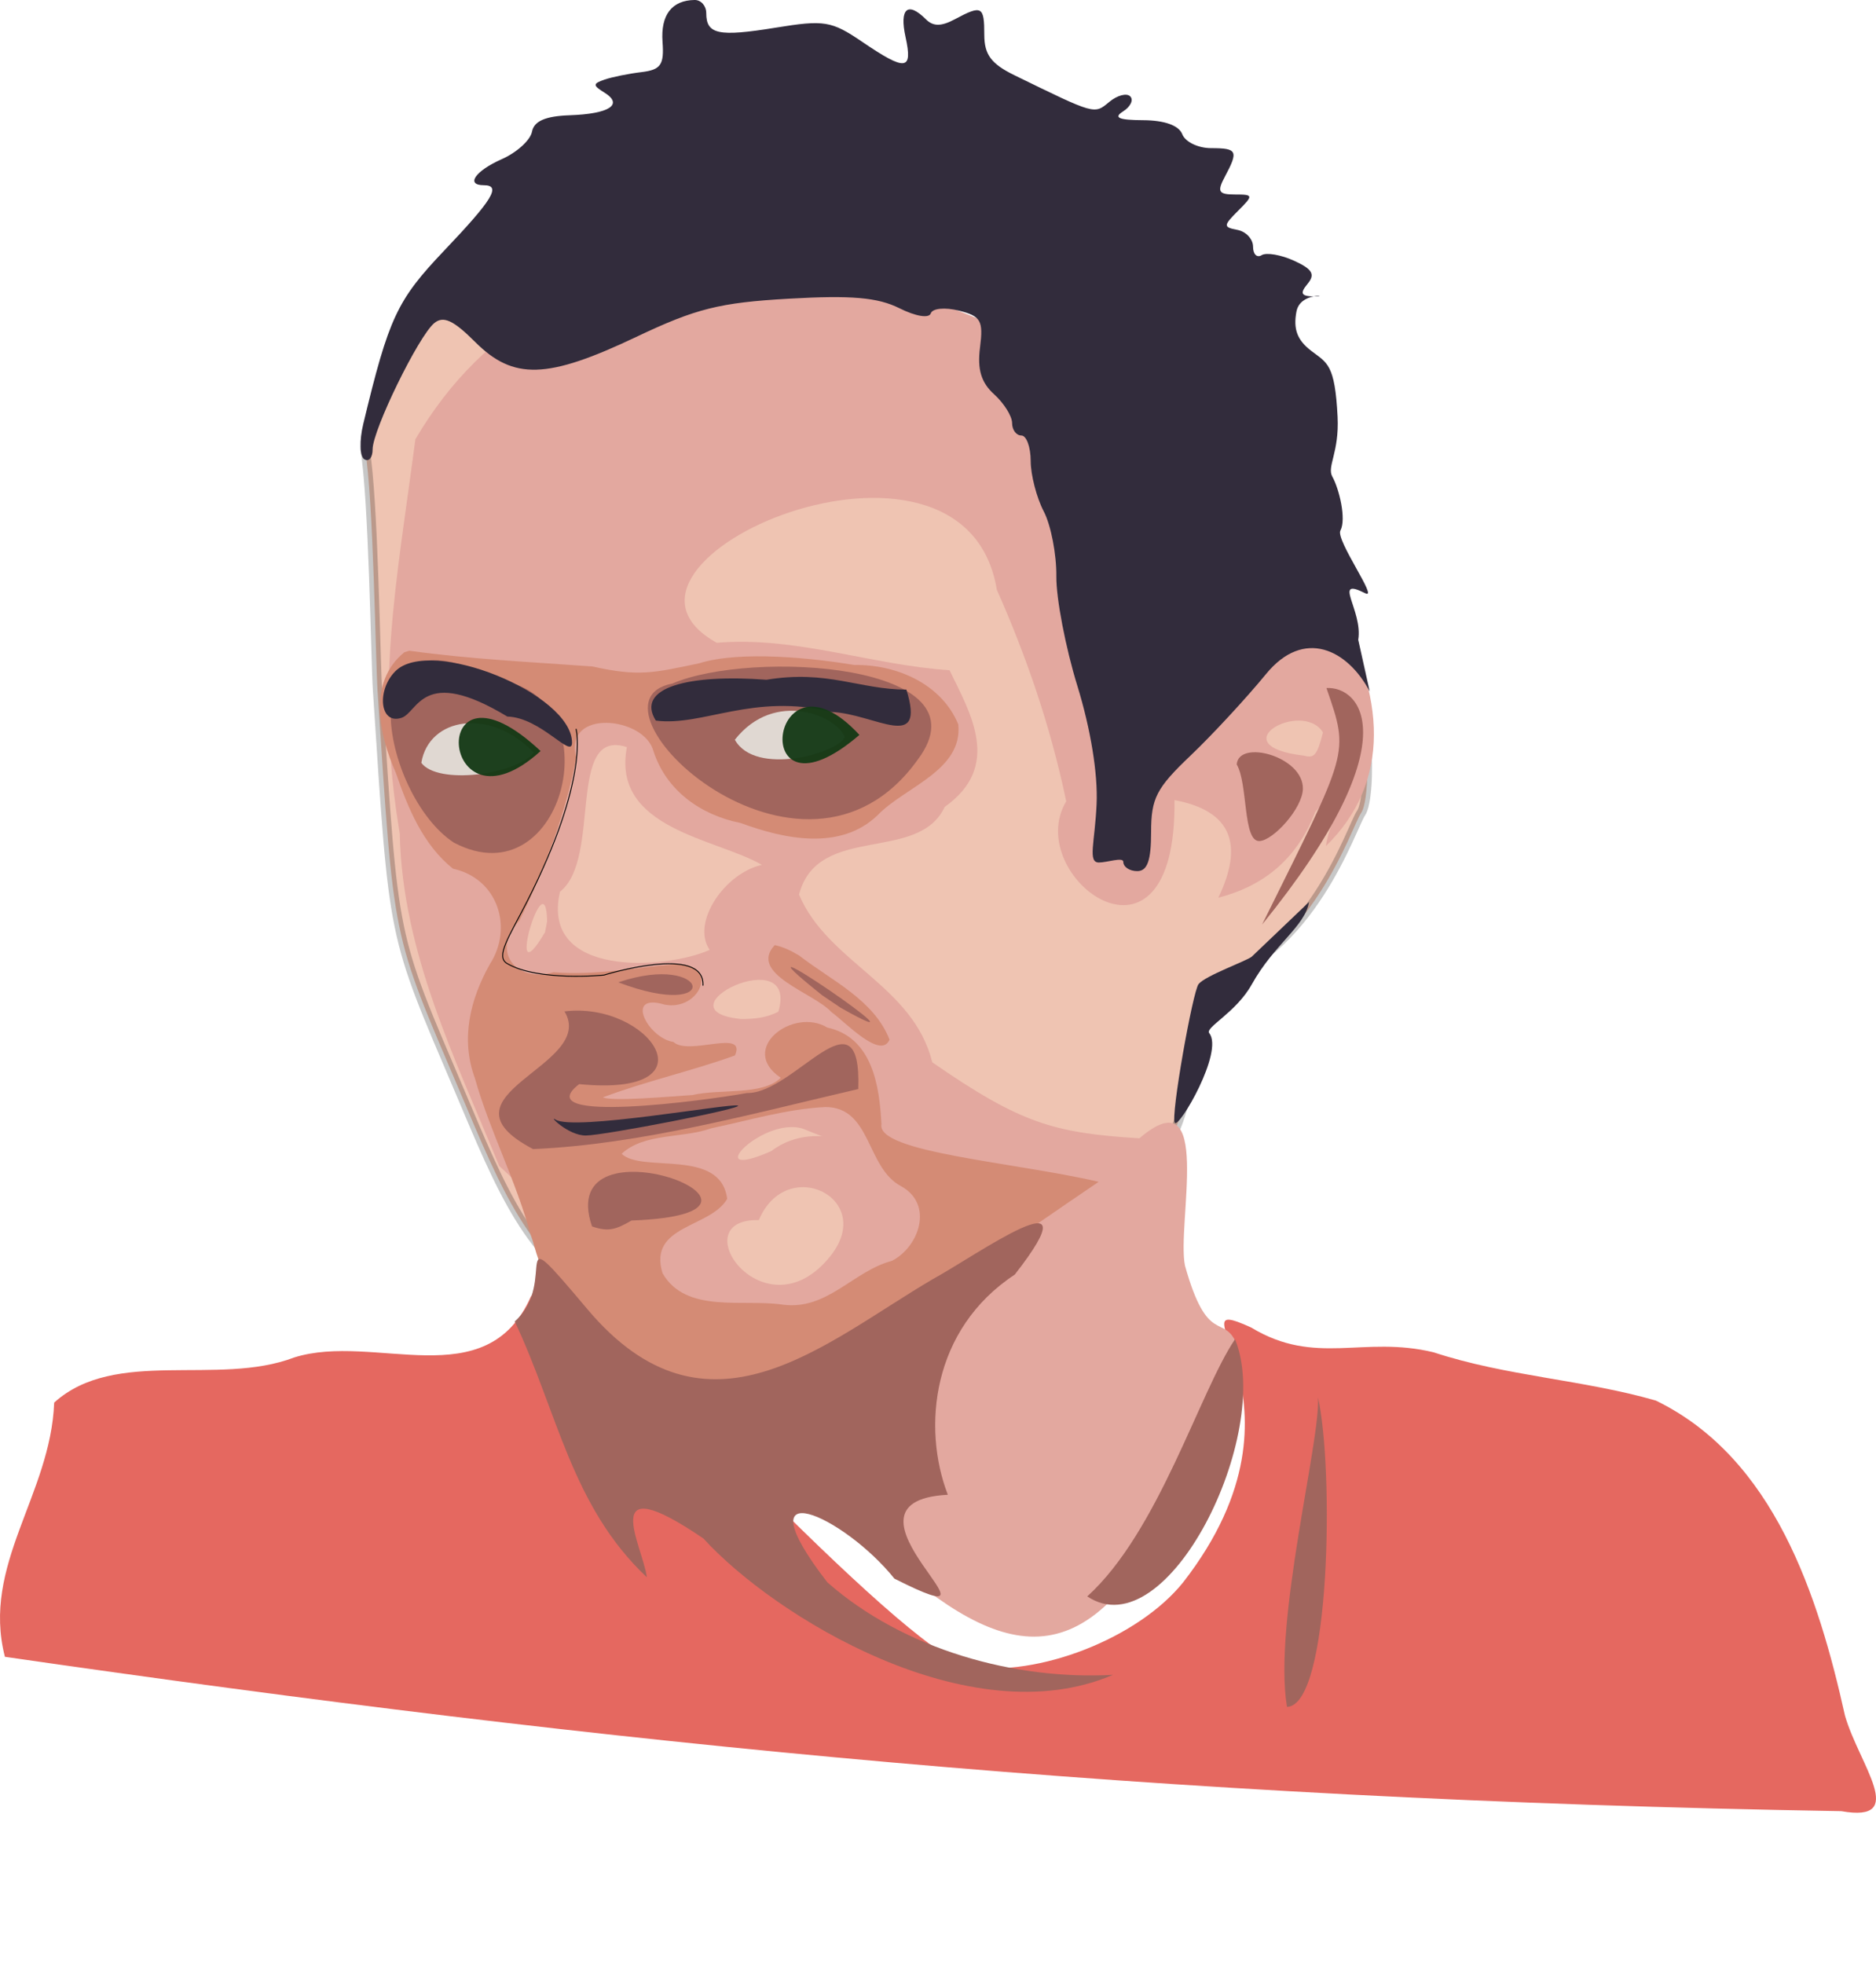
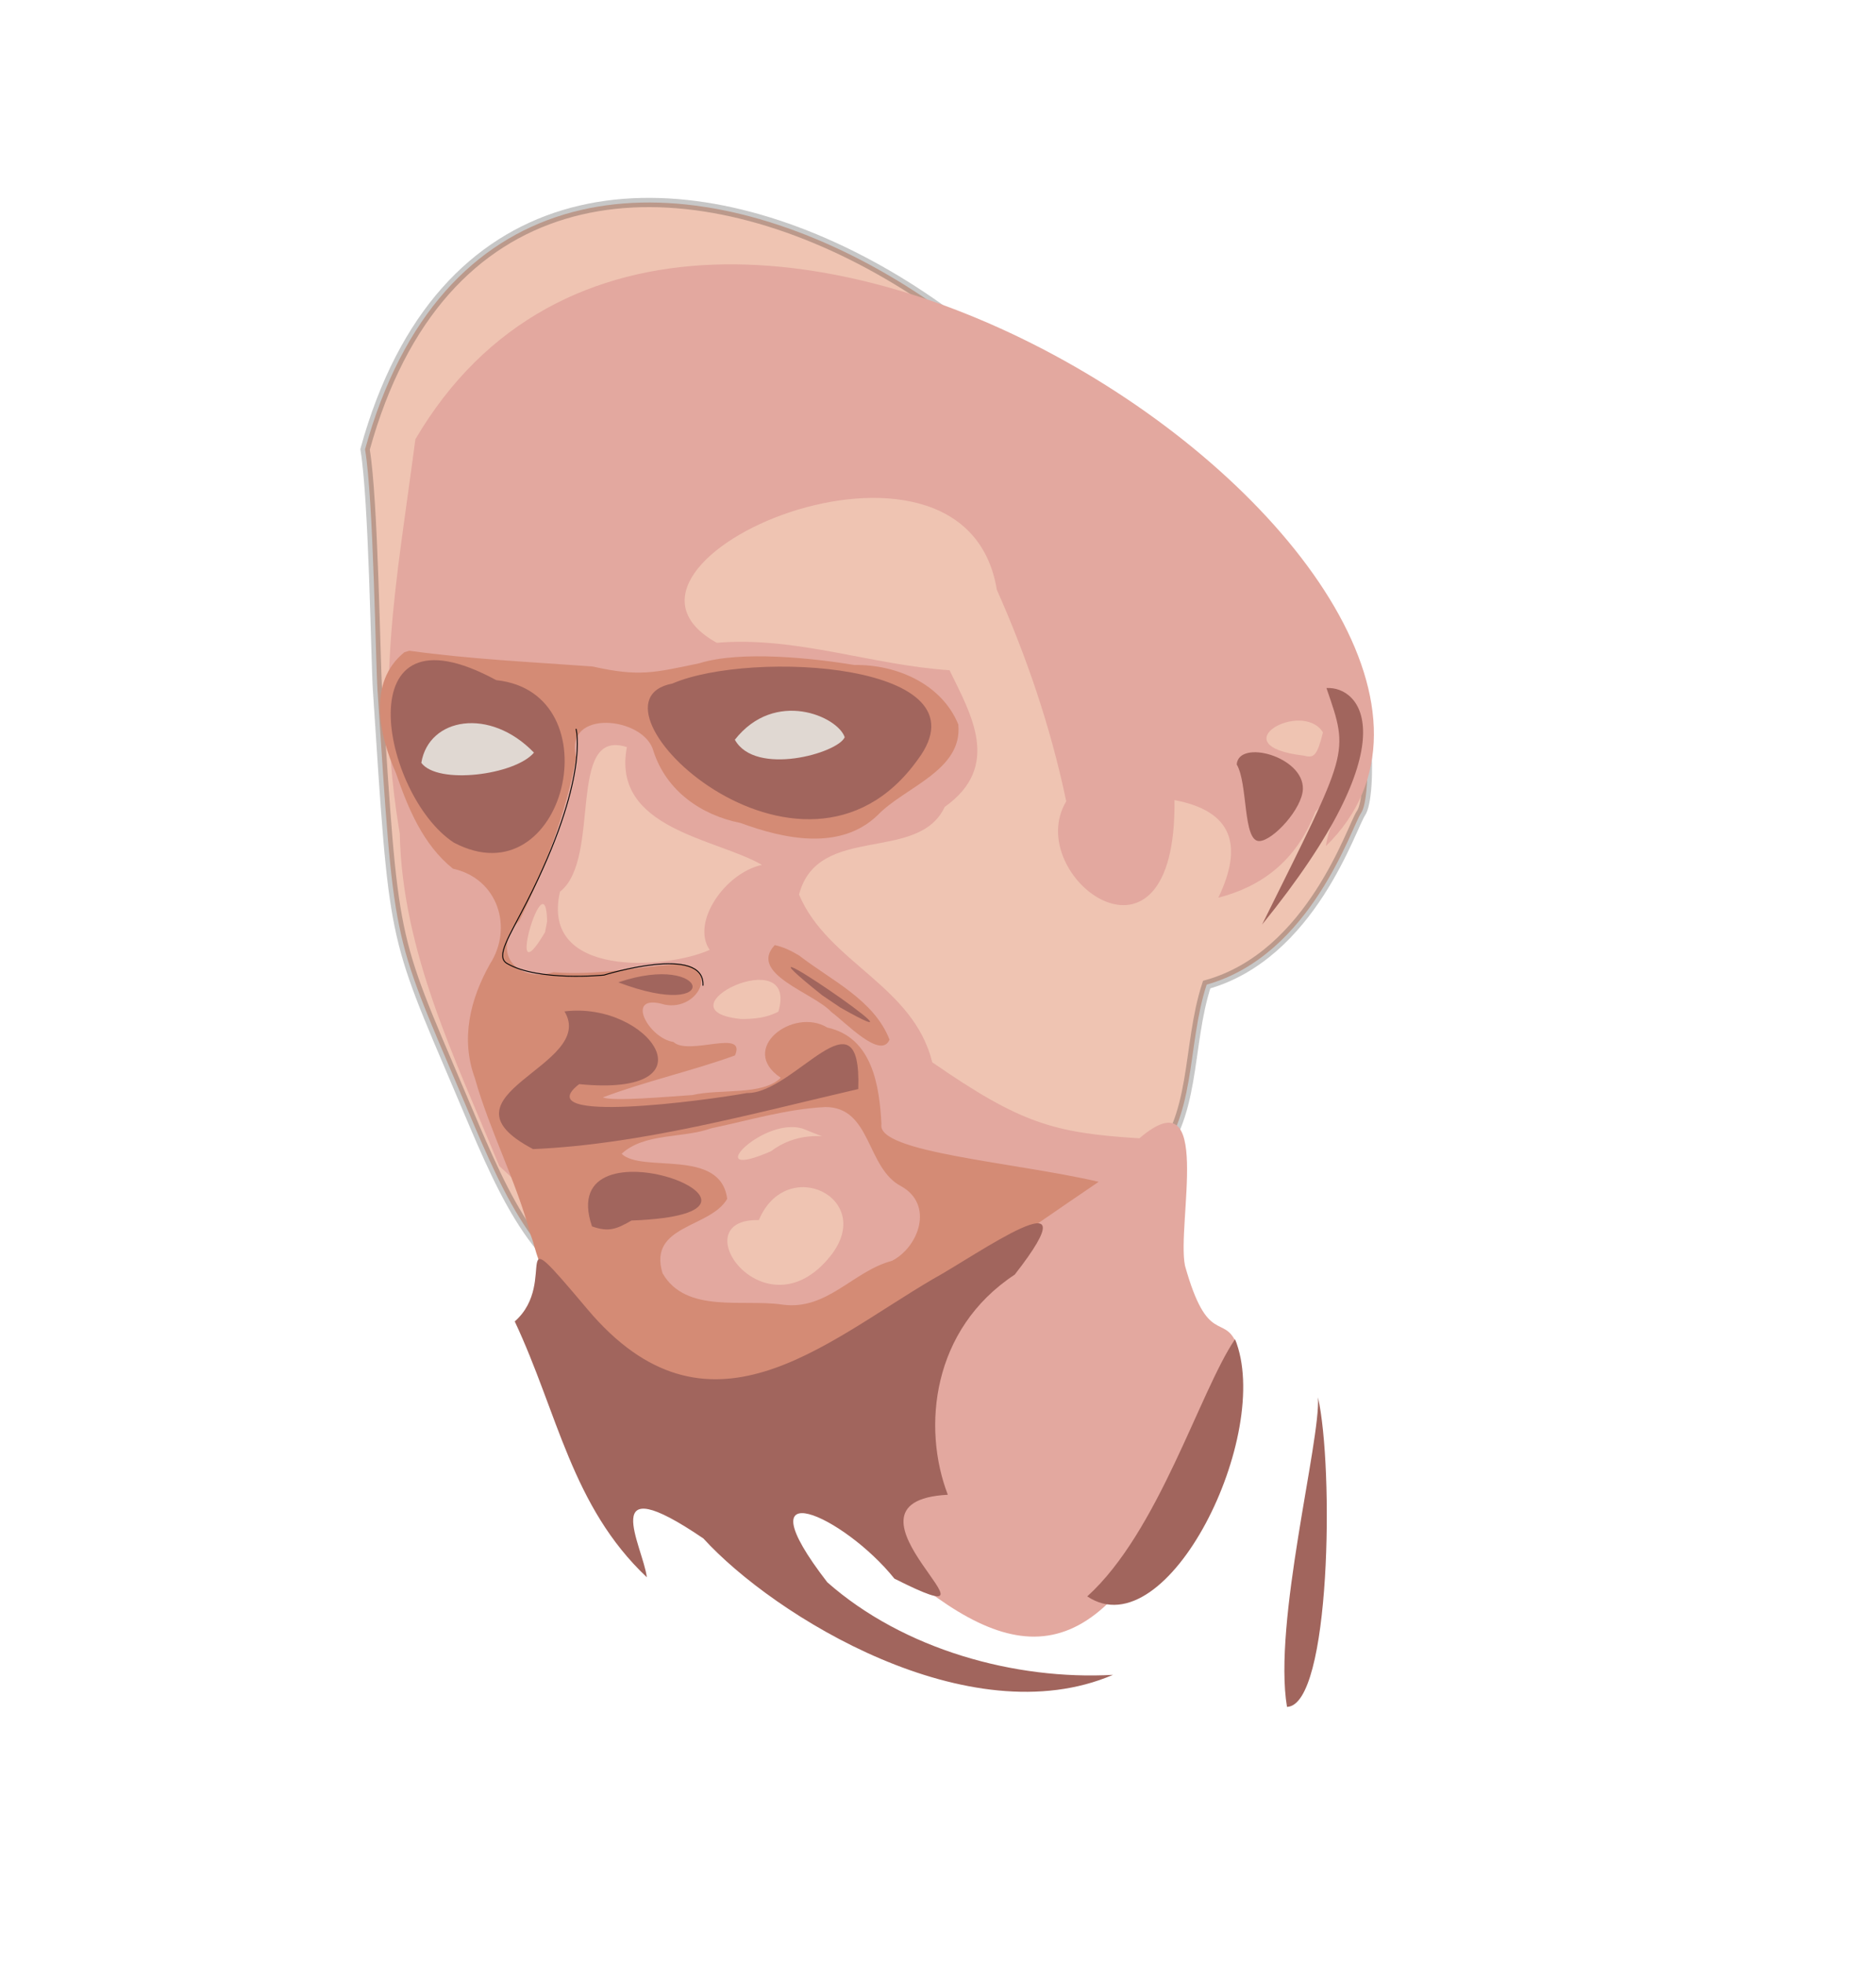
<svg xmlns="http://www.w3.org/2000/svg" viewBox="0 0 202.42 211.86">
-   <path d="M.53 178.75c-2.553-9.915 4.938-17.466 5.316-27.429 6.6-5.95 17.648-1.72 25.885-4.862 8.681-2.746 20.732 4.316 25.556-6.584 2.953-2.698 1.07-9.789 2.022-2.814 5.826 5.87 37.714 40.667 45.173 42.748 7.528 1.165 18.337-3.065 23.181-9.095 15.314-19.692-1.93-31.718 7.34-27.49 6.96 4.213 12.075.825 19.694 2.678 7.836 2.582 16.129 2.943 23.962 5.2 12.79 6.21 17.545 21.1 20.415 34 1.508 5.265 6.924 11.6-.393 10.302-74.283-1.247-132.87-7.213-198.15-16.654z" fill="#e56860" />
  <path stroke="#000" fill="#efc4b2" stroke-opacity=".219" d="M49.656 117.854c-7.462-17.538-7.107-15.812-8.921-43.374-.218-3.3-.43-20.5-1.345-26 16.138-58.523 94.292-8.21 88.572 32.68-.075.688 16.18-13.014 16.522-10.539 3.431 3.315 3.578 15.34 2.38 17.091-1.047 1.52-5.338 15.335-16.665 18.517-2.2 6.718-1.013 14.472-5.96 19.495-4.207 4.274-20.938 4.965-14.884 7.631-46.562 18.388-51.165 4.62-59.7-15.503z" />
  <path d="M53.876 125.804c-4.757-11.564-10.474-23.095-10.742-35.869-2.678-15.94-.37-26.886 1.685-42.545 30.334-51.643 126.64 16.101 98.252 43.888.328-2.993 4.215-9.542-1.151-3.699-2.088 5.448-5.983 8.124-10.463 9.273 2.726-5.68 1.513-9.36-4.732-10.531.254 20.704-16.543 8.26-11.68.132-1.707-8.163-4.341-15.74-7.489-22.829-3.499-21.274-45.89-2.966-30.216 5.725 8.545-.722 16.683 2.407 25.114 2.96 2.28 4.698 5.671 10.356-.523 14.75-2.852 6.118-13.682 1.724-15.718 9.452 3.105 7.352 12.32 9.766 14.377 18.098 9.508 6.572 13.057 7.625 22.35 8.2 8.043-6.868 4.006 9.241 4.917 13.735 2.447 8.756 4.181 5.133 5.588 8.465-19.748 60.325-33.945 23.008-79.568-19.204zm35.721 9.714c4.982-6.248-4.738-10.99-7.717-3.886-8.44-.193.64 12.74 7.717 3.886zm-2.625-13.609c-4.254-1.926-11.882 5.857-3.757 2.284 5.362-4.093 12.384 1.301 3.757-2.284zm-2.986-12.765c2.286-7.715-13.327-.133-4.016.797 1.37.006 2.779-.13 4.016-.797zm-7.412-6.66c-2.033-2.965 1.662-8.31 5.638-9.171-4.829-2.838-16.27-3.858-14.57-12.707-6.582-2.162-2.672 12.037-7.218 15.599-2.152 9.296 11.383 8.405 16.15 6.278zm-17.54-3.078c-.127-7.101-4.768 8.87-.224 1.168zm83.714-20.387c-2.231-3.59-11.232 1.433-2.047 2.508 1.066.287 1.412.033 2.047-2.508z" fill="#e3a89f" />
  <path d="M43.626 70.374c-4.004 3.25-2.709 8.95-.91 13.019 1.305 3.798 2.931 7.744 6.153 10.326 4.902 1.084 6.505 6.396 4 10.283-2.14 3.805-3.188 8.073-1.634 12.307 1.625 5.756 4.458 11.09 6.005 16.878.678 1.742.793 3.823 2.496 4.944 4.48 4.6 8.372 10.382 14.573 12.775 6.358 1.585 12.166-2.551 17.434-5.505 9.174-5.6 17.909-11.872 26.803-17.897-9.166-2.133-23.975-3.173-23.44-6.215-.21-4.157-.982-9.366-5.843-10.428-3.679-2.238-9.666 2.306-5.022 5.418-1.946 1.942-6.554 1.171-9.535 1.864-2.866.186-8.554.707-9.656.253 4.67-1.765 9.58-2.833 14.252-4.526 1.29-2.94-4.999.088-6.64-1.455-2.702-.385-5.386-5.354-.954-4.029 3.722.747 6.035-4.282 1.348-4.38-4.45.364-8.822 1.263-13.319.886-4.102 1.238-6.832-2.36-3.683-5.577 2.74-5.587 4.95-11.473 6.124-17.598-1.41-5.31 7.375-4.422 8.337-.658 1.388 4.263 5.138 6.895 9.393 7.731 4.697 1.733 10.759 3.04 14.793-.845 2.916-3.04 9.206-4.818 8.697-9.793-1.799-4.375-6.676-6.477-11.193-6.406-4.411-.728-12.281-1.587-16.75-.187-4.96 1.04-6.513 1.464-11.53.346-6.594-.48-13.23-.791-19.764-1.697l-.534.166zm39.969 31.594c-2.908 3.1 4.242 5.162 6.1 7.21 1.547 1.127 5.343 5.186 6.285 2.988-1.68-4.3-6.273-6.378-9.73-9.06-.823-.503-1.705-.938-2.655-1.138zm5.47 17.47c4.972.008 4.389 6.57 8.164 8.538 3.574 2 1.913 6.561-.985 8.054-4.201 1.102-6.965 5.363-11.784 4.728-4.242-.65-10.453 1.011-12.973-3.394-1.596-5.216 5.157-4.86 6.976-8.022-.716-5.53-9.169-2.738-11.391-4.86 2.484-2.292 6.56-1.633 9.685-2.755 4.083-.853 8.118-2.084 12.308-2.289z" fill="#d48b75" />
  <path d="M138.866 184.154c-1.521-9.08 3.632-28.728 3.345-33.397 1.714 7.566 1.395 33.273-3.345 33.397zm-62.971-18.171c-11.659-7.927-6.491.89-6.103 4.188-8.127-7.678-9.592-17.697-14.251-27.603 4.913-4.314-1.168-12.01 7.835-1.326 12.942 15.359 25.458 3.699 37.26-3.23 4.627-2.516 17.77-11.928 8.856-.497-8.947 5.89-10.012 16.5-7.223 23.752-13.962.734 8.545 16.258-5.762 9.05-5.445-6.79-16.739-11.902-7.242.392 8.225 7.258 20.262 10.577 30.826 9.988-15.52 6.657-36.59-6.361-44.196-14.713zm41.419 6.25c7.704-6.974 12.103-22.057 15.946-27.75 4.161 10.176-7.273 33.546-15.946 27.75zm-53.436-39.917c-4.25-12.457 25.047-1.402 4.265-.636-1.711.99-2.517 1.242-4.265.636zm-6.358-8.342c-11.16-5.856 6.991-8.948 3.386-14.854 9.126-1.127 16.47 9.302 1.585 7.845-5.652 4.372 13.672 1.768 18.105.961 5.125.102 12.389-11.613 12.01-.43-11.488 2.663-23.44 5.978-35.085 6.478zm31.203-16.588c-12.393-9.908 13.892 8.076 1.969 1.329zm-22.011-1.403c9.906-3.353 11.446 4.335 0 0zm69.466-6.231c16.064-19.823 10.654-25.74 6.946-25.519 2.496 7.252 2.43 6.577-6.946 25.519zm-87.216-8.85c-7.826-5.13-11.844-26.437 4.579-17.524 12.798 1.355 7.46 23.878-4.58 17.525zM72.545 73.75c8.468-3.675 34.275-2.232 26.498 8.18-12.548 17.6-37.251-6.142-26.498-8.18zm60.896 8.723c.213-2.75 7.221-.86 7.14 2.64-.048 2.112-3.196 5.566-4.687 5.627-1.812.074-1.22-6.172-2.453-8.267z" fill="#a1655d" />
-   <path d="M59.94 120.79c1.973 1.264 18.7-1.767 19.662-1.515.963.251-14.472 3.235-16.397 3.235s-4.103-2.257-3.265-1.72zm81.301-23.471c-.428 2.642-3.724 4.494-6.184 8.901-1.692 3.032-5.07 4.639-4.582 5.244 1.603 1.992-3.26 10.295-3.713 9.68-.477-.647 1.938-14.214 2.567-14.978.754-.914 5.144-2.476 5.732-2.95m12.732-28.612c-2.366-4.493-7.082-6.893-11.182-1.89-2.148 2.62-5.818 6.584-8.156 8.808-3.686 3.507-4.25 4.602-4.25 8.253 0 3.075-.404 4.21-1.5 4.21-.825 0-1.5-.45-1.5-1s-1.772.07-2.629.07c-1.242 0-.438-2.135-.252-6.32.145-3.264-.642-8.088-2.08-12.75-1.272-4.126-2.29-9.44-2.265-11.809.026-2.37-.585-5.52-1.357-7-.773-1.48-1.408-3.929-1.41-5.441-.004-1.513-.457-2.75-1.007-2.75-.55 0-1-.606-1-1.345 0-.74-.874-2.136-1.941-3.102-1.397-1.264-1.823-2.681-1.52-5.052.371-2.899.097-3.376-2.283-3.973-1.508-.379-2.85-.248-3.03.295-.188.563-1.62.328-3.393-.557-2.337-1.165-5.178-1.41-11.916-1.026-7.49.427-10.02 1.06-16.486 4.132-9.597 4.558-13.237 4.668-17.38.526-2.338-2.34-3.422-2.836-4.404-2.02-1.708 1.417-6.648 11.536-6.648 13.617 0 .892-.403 1.373-.895 1.069-.496-.307-.546-2.01-.113-3.81 2.764-11.492 3.627-13.337 8.758-18.73 5.227-5.493 6.154-7.025 4.25-7.025-1.994 0-.932-1.542 1.938-2.812 1.616-.715 3.08-2.044 3.256-2.953.222-1.157 1.444-1.692 4.068-1.783 4.298-.15 5.834-1.157 3.738-2.453-1.253-.774-1.249-.958.029-1.396.81-.278 2.597-.64 3.972-.805 2.095-.252 2.464-.779 2.282-3.26-.213-2.91 1-4.493 3.468-4.523.687-.008 1.25.633 1.25 1.426 0 2.285 1.327 2.563 7.462 1.565 5.284-.86 6.04-.737 9.375 1.53 4.7 3.193 5.463 3.106 4.663-.536-.674-3.066.24-3.86 2.192-1.908.79.79 1.658.79 3.134 0 2.91-1.557 3.174-1.418 3.174 1.68 0 2.136.746 3.138 3.25 4.36 8.777 4.287 8.6 4.237 10.24 2.876.857-.711 1.871-.98 2.255-.596.383.383.035 1.115-.775 1.627-1.065.674-.466.934 2.172.945 2.305.01 3.855.567 4.22 1.516.316.825 1.714 1.5 3.106 1.5 2.83 0 2.976.3 1.496 3.065-.87 1.628-.701 1.935 1.072 1.935 2.006 0 2.023.083.356 1.75-1.619 1.619-1.624 1.774-.071 2.073.923.178 1.678.992 1.678 1.81 0 .816.417 1.227.926.913.508-.314 2.08-.045 3.492.598 1.994.909 2.318 1.47 1.452 2.513-.869 1.047-.678 1.343.87 1.343 1.604 0-1.649-.506-2.057 1.627-.363 1.902.084 3.088 1.604 4.25 1.715 1.312 2.549 1.404 2.834 7.108.193 3.855-1.174 5.368-.57 6.448.738 1.32 1.534 4.587.875 5.82-.54 1.008 4.157 7.514 2.69 6.773-3.637-1.836-.249 1.83-.766 5.02m-103.25 8.422c-2.367.752-2.664-3.018-.646-5.036 3.765-3.765 19.062 2.42 19.063 7.71 0 1.813-3.344-2.718-6.983-2.817-9.215-5.565-9.604-.425-11.435.144zm27.458.292c-2.22-3.554 3.489-5.044 11.943-4.405 6.568-1.09 10.019 1.052 15.092 1.063 2.14 6.856-3.363 2.626-8.049 2.414-8.475-2.087-13.932 1.59-18.986.928z" fill="#322c3c" />
  <path fill-opacity=".95" fill="#e3ded9" d="M45.46 82.3c.812-4.901 7.412-6.022 12.156-1.098-2.053 2.425-10.411 3.49-12.156 1.098zM79.29 79.81c4.327-5.511 11.108-2.516 11.853-.272-.738 1.725-9.646 4.245-11.853.272z" />
-   <path fill-opacity=".95" fill="#133915" d="M58.33 81.03c-12.506-11.728-11.011 9.985 0 0zM92.73 79.29c-9.728-10.579-12.323 10.587 0 0z" />
  <path d="M62.152 78.639s1.518 5.273-5.3 18.657c-1.957 3.84-3.41 5.911-2.137 6.655 3.366 1.968 10.457 1.248 10.457 1.248s10.93-3.4 10.678 1.145" stroke="#000" stroke-width=".1" fill="none" />
</svg>